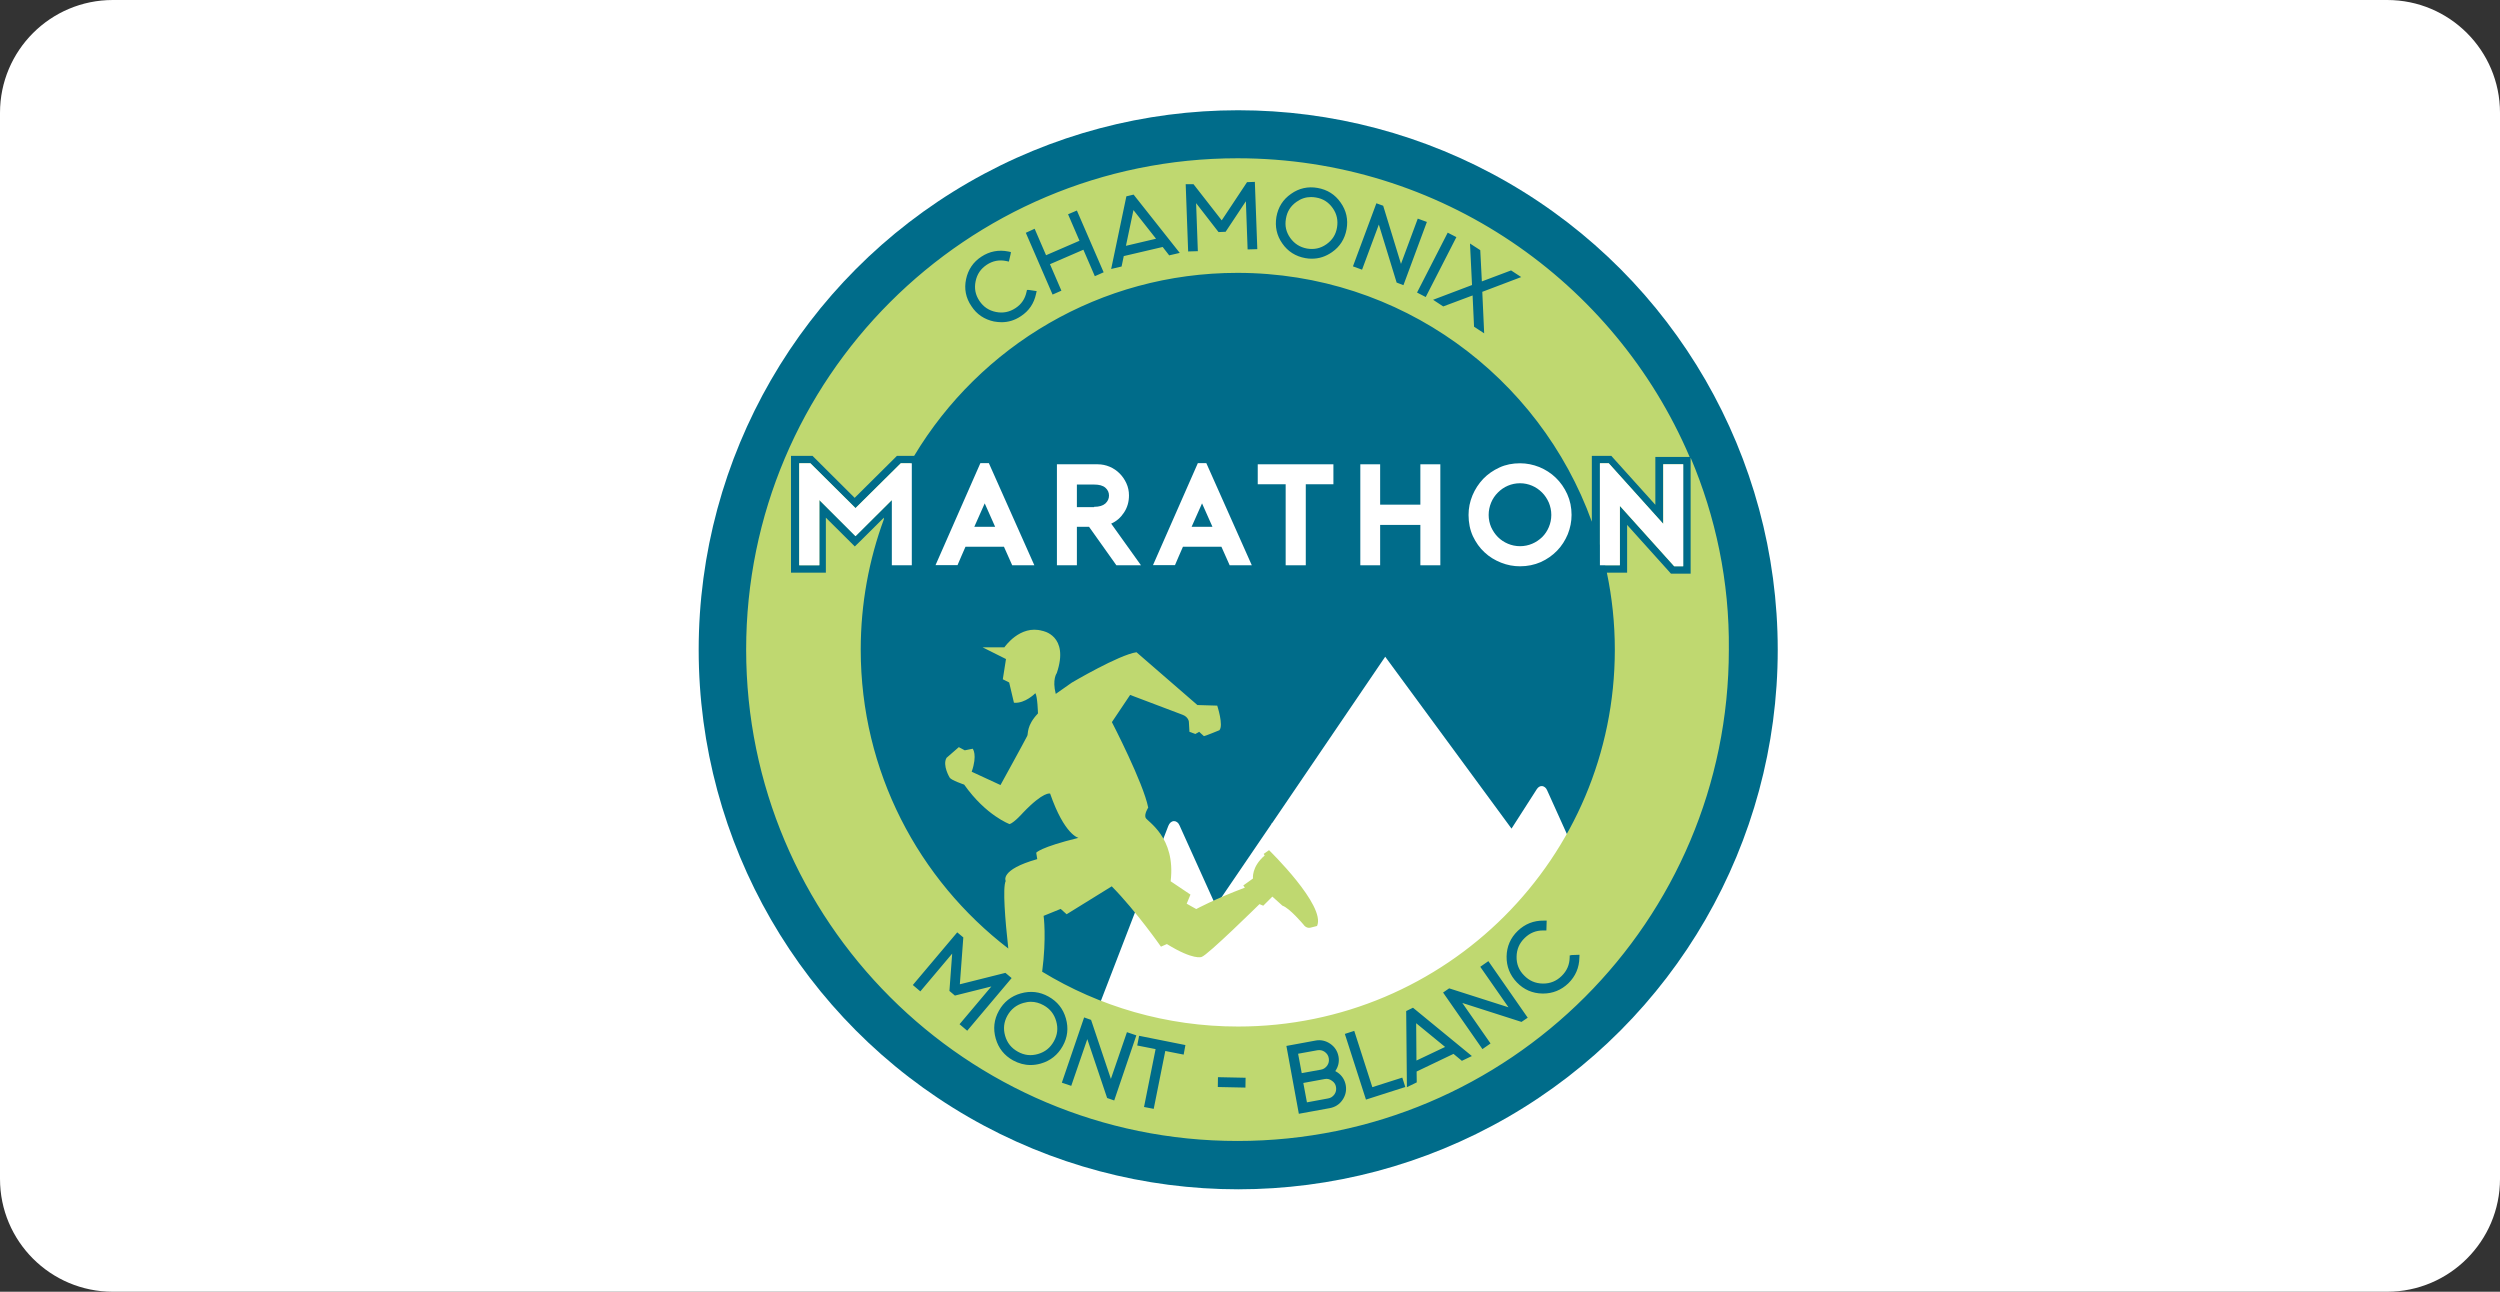
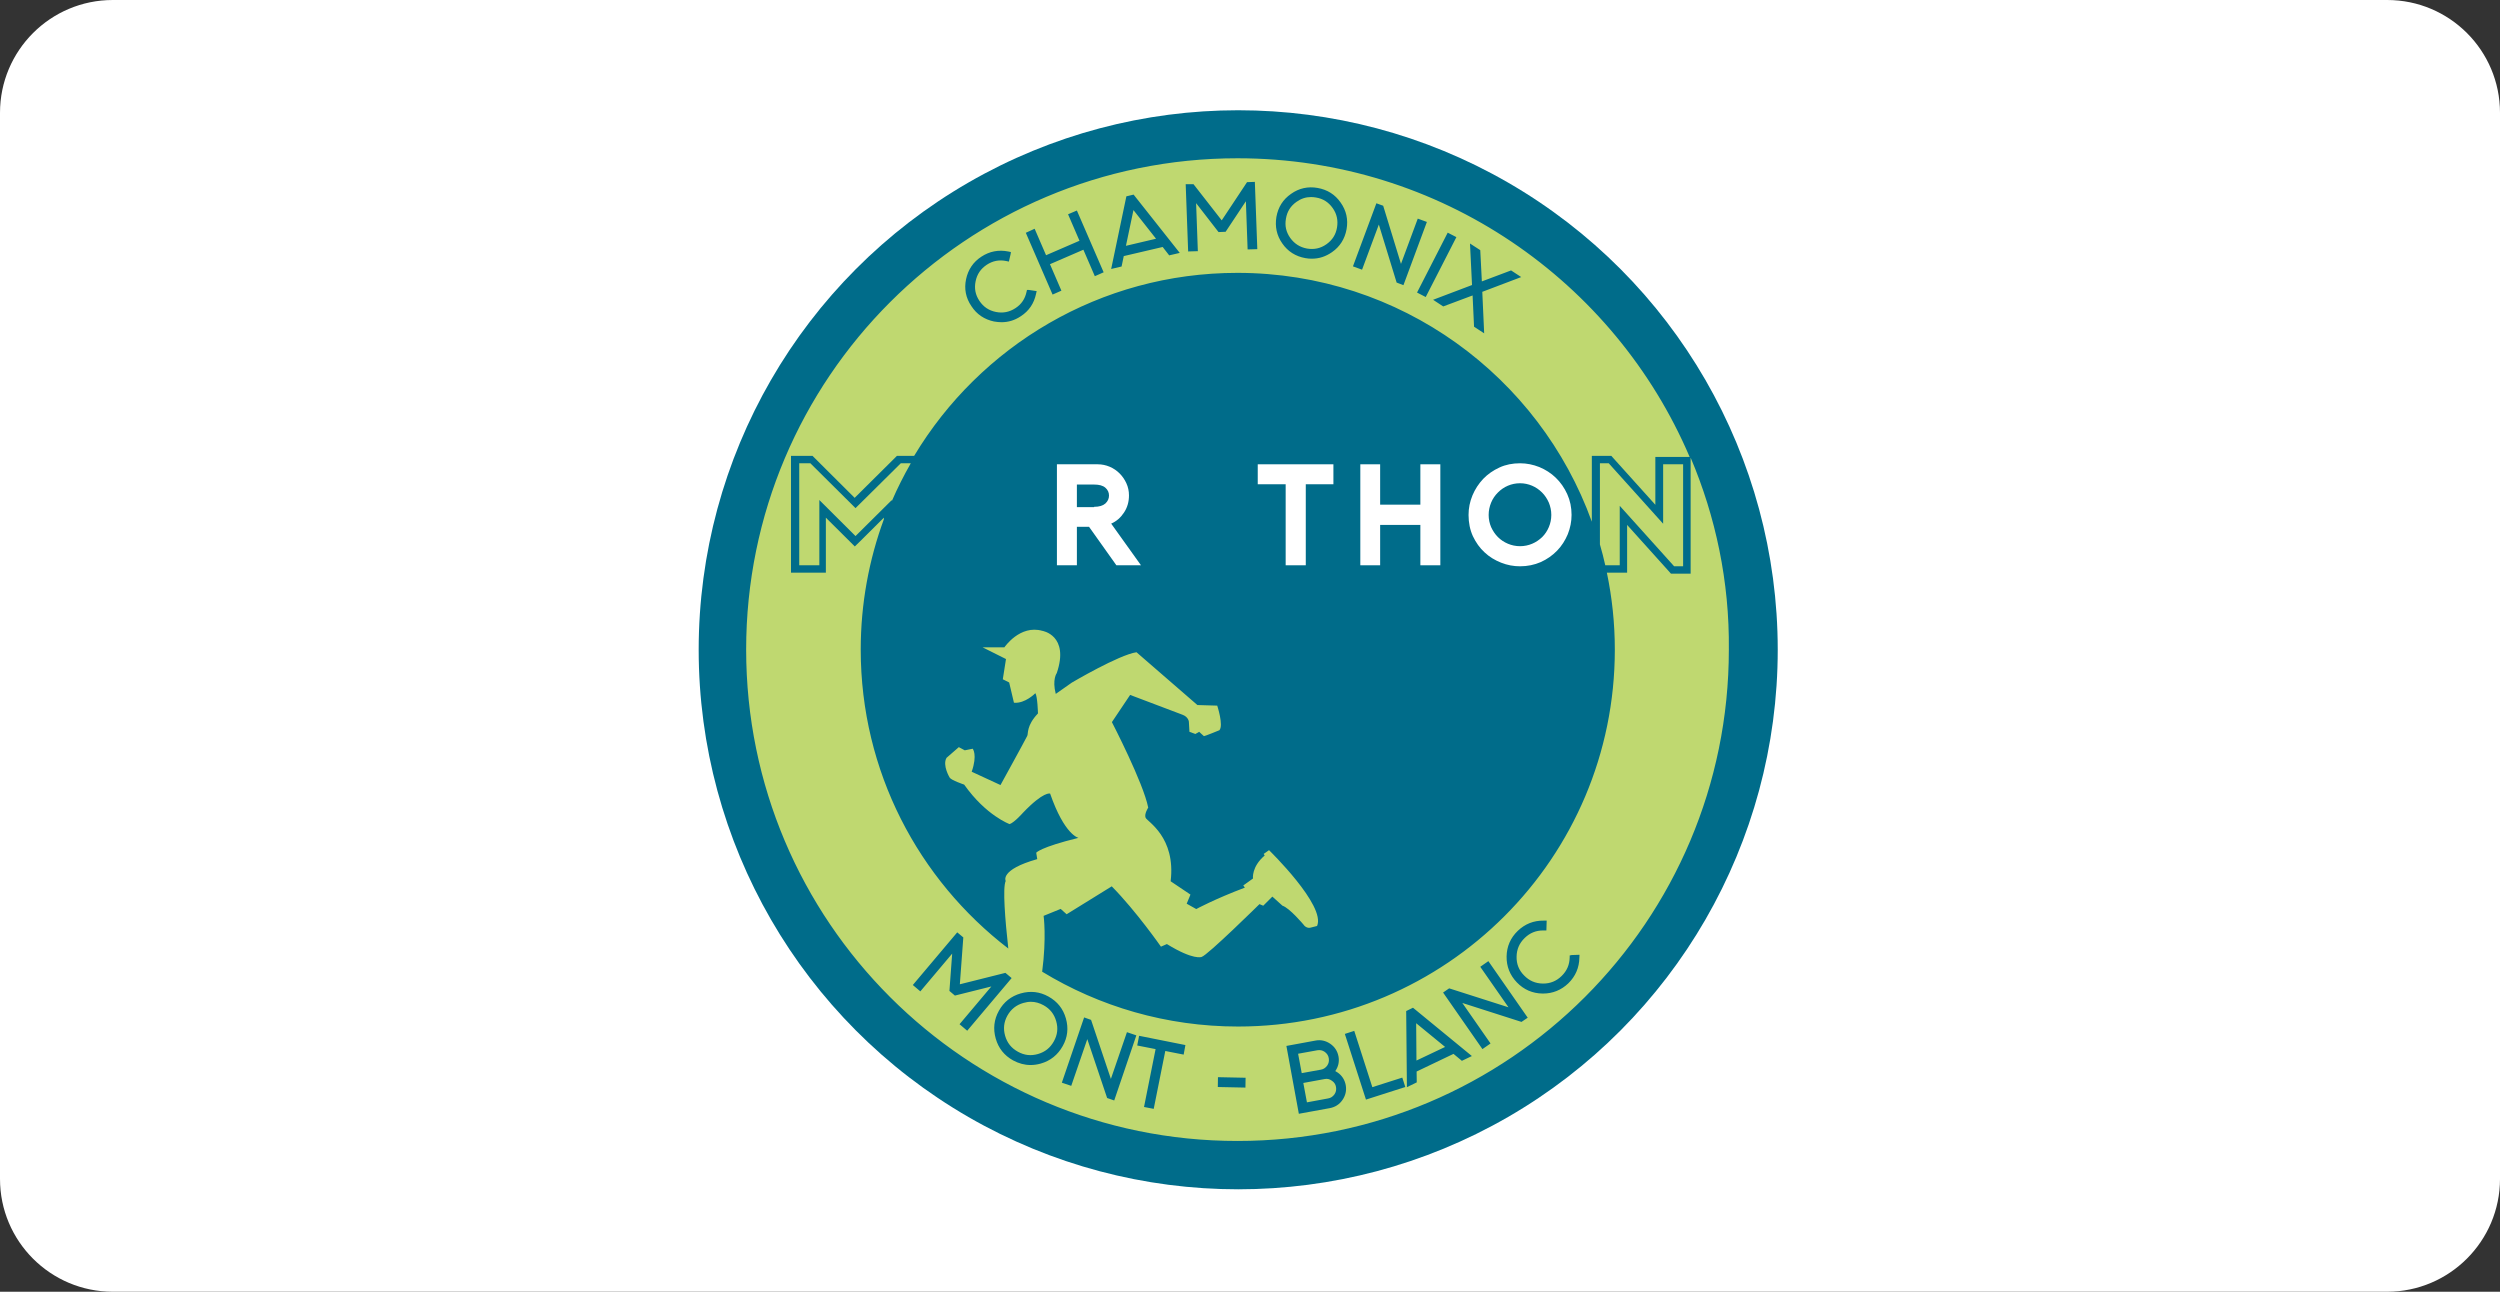
<svg xmlns="http://www.w3.org/2000/svg" version="1.1" id="Calque_1" x="0px" y="0px" viewBox="0 0 172.79 89.28" style="enable-background:new 0 0 172.79 89.28;" xml:space="preserve">
  <rect x="0" y="0" width="172.79" height="89.28" fill="#333333" stroke="none" />
  <style type="text/css">
	.st0{fill:#FFFFFF;}
	.st1{fill:#006C8A;}
	.st2{fill:#BFD870;}
</style>
  <path class="st0" d="M164.99,89.28H7.8c-4.31,0-7.8-3.49-7.8-7.8V7.8C0,3.49,3.49,0,7.8,0h157.19c4.31,0,7.8,3.49,7.8,7.8v73.68  C172.79,85.78,169.29,89.28,164.99,89.28z" />
  <g>
    <circle class="st1" cx="85.58" cy="44.91" r="37.29" />
    <g>
-       <path class="st0" d="M87.93,56.88l-0.02,0l-0.06,0.11l-3.82,5.61l-2.51-5.56c-0.08-0.19-0.23-0.29-0.39-0.29    c-0.16,0.01-0.3,0.13-0.38,0.33l-4.75,12.33c2.96,1.16,6.19,1.79,9.57,1.79c9.79,0,18.32-5.35,22.85-13.28l-1.49-3.3    c-0.07-0.17-0.2-0.27-0.34-0.29c-0.14-0.01-0.27,0.06-0.37,0.21l-1.75,2.73l-8.73-11.88L87.93,56.88z" />
      <path class="st2" d="M114.96,36.21l-3.77-4.19h-0.61v5.61c0.14,0.47,0.26,0.95,0.37,1.44h1v-4.11l3.76,4.18h0.62v-7.05h-1.38    V36.21z M72.13,69.48c-0.29-0.16-0.58-0.24-0.88-0.24c-0.17,0-0.34,0.03-0.52,0.08c-0.49,0.14-0.85,0.43-1.1,0.87    c-0.25,0.45-0.3,0.91-0.16,1.4c0.14,0.49,0.43,0.85,0.88,1.1c0.45,0.25,0.9,0.3,1.39,0.16c0.49-0.14,0.85-0.43,1.1-0.88    c0.25-0.45,0.3-0.9,0.16-1.39C72.86,70.09,72.58,69.73,72.13,69.48z M62.95,32.02h-0.69l-3.13,3.1l-3.12-3.1h-0.77v7.05h1.39    v-4.51l2.5,2.49l2.51-2.49v0.07C62.03,33.73,62.47,32.86,62.95,32.02z M78.34,14.52l-0.52,2.47l2.08-0.49L78.34,14.52z     M99.88,72.36l-2-1.64l0.02,2.58L99.88,72.36z M90.34,17.18c0.49,0.08,0.93-0.01,1.34-0.3c0.41-0.29,0.65-0.67,0.73-1.16    c0.08-0.49-0.01-0.93-0.3-1.34c-0.29-0.41-0.67-0.65-1.16-0.73c-0.12-0.02-0.23-0.03-0.34-0.03c-0.36,0-0.69,0.11-1,0.33    c-0.41,0.29-0.65,0.67-0.73,1.16c-0.09,0.5,0.01,0.93,0.3,1.34C89.47,16.85,89.85,17.09,90.34,17.18z M91.55,74.58l-1.47,0.27    l0.25,1.34l1.46-0.27c0.19-0.03,0.33-0.13,0.44-0.28c0.11-0.16,0.14-0.32,0.11-0.51c-0.03-0.19-0.13-0.33-0.28-0.43    C91.9,74.58,91.73,74.54,91.55,74.58z M116.85,31.63v0.46v7.05v0.51h-0.51h-0.62h-0.23l-0.15-0.17l-2.88-3.2v2.79v0.51h-0.51    h-0.89c0.36,1.72,0.55,3.5,0.55,5.33c0,14.38-11.66,26.04-26.04,26.04c-4.96,0-9.6-1.39-13.54-3.79c0.31-2.37,0.1-3.86,0.1-3.86    l1.18-0.48l0.41,0.37l3.12-1.93c1.7,1.73,3.4,4.17,3.4,4.17l0.41-0.18c1.85,1.14,2.4,0.89,2.4,0.89c0.41-0.11,4-3.65,4-3.65    l0.26,0.11l0.63-0.63l0.7,0.63c0.48,0.15,1.44,1.29,1.44,1.29c0.22,0.33,0.52,0.22,0.52,0.22L91.03,64    c0.63-1.4-3.32-5.24-3.32-5.24l-0.37,0.26l0.07,0.11c-0.92,0.78-0.81,1.59-0.81,1.59l-0.67,0.48l0.11,0.15    c-2.07,0.78-3.36,1.48-3.36,1.48l-0.66-0.37l0.26-0.63l-1.37-0.92c0.37-3.06-1.62-4.13-1.73-4.39c-0.11-0.26,0.18-0.7,0.18-0.7    c-0.33-1.7-2.51-5.91-2.51-5.91l1.26-1.88l3.62,1.37c0.41,0.15,0.44,0.48,0.44,0.48l0.04,0.7l0.41,0.15l0.26-0.15l0.33,0.3    c0.07,0,1.07-0.41,1.07-0.41c0.3-0.33-0.15-1.7-0.15-1.7l-1.37-0.04l-4.21-3.65c-1.22,0.18-4.47,2.1-4.47,2.1l-1.11,0.78    c-0.26-1,0.07-1.44,0.07-1.44c0.89-2.62-1-2.92-1-2.92c-1.55-0.44-2.62,1.14-2.62,1.14h-1.51l1.62,0.81l-0.22,1.4l0.44,0.22    l0.33,1.4c0.78,0.07,1.48-0.66,1.48-0.66c0.15,0.22,0.18,1.4,0.18,1.4c-0.81,0.85-0.66,1.4-0.74,1.55    c-0.16,0.33-1.85,3.4-1.85,3.4l-1.99-0.92c0.41-1.18,0.07-1.59,0.07-1.59l-0.55,0.11l-0.41-0.22l-0.85,0.74    c-0.3,0.52,0.22,1.37,0.22,1.37c0.11,0.18,1,0.48,1,0.48c1.51,2.14,3.14,2.73,3.14,2.73c0.33-0.11,0.92-0.78,0.92-0.78    c1.44-1.51,1.88-1.33,1.88-1.33c1,2.88,1.96,3.06,1.96,3.06c-2.69,0.66-2.92,1.03-2.92,1.03l0.07,0.44    c-2.62,0.74-2.18,1.51-2.18,1.51c-0.22,0.45-0.04,2.68,0.18,4.67c-6.2-4.76-10.2-12.24-10.2-20.66c0-3.17,0.57-6.21,1.6-9.01    v-0.11l-1.65,1.64l-0.36,0.35l-0.36-0.36l-1.64-1.63v3.29v0.51h-0.51h-1.39h-0.51v-0.51v-7.05v-0.51h0.51h0.77h0.21l0.15,0.15    l2.76,2.75l2.77-2.75l0.15-0.15h0.21h0.76h0.22c4.55-7.58,12.85-12.65,22.34-12.65c11.28,0,20.88,7.17,24.5,17.2v-4.04v-0.51h0.51    h0.61h0.23l0.15,0.17l2.89,3.21v-2.8v-0.51h0.51h1.38h0.48c-5.18-12.13-17.22-20.64-31.25-20.64c-18.76,0-33.96,15.21-33.96,33.96    c0,18.76,15.21,33.96,33.96,33.96c18.76,0,33.96-15.21,33.96-33.96C119.54,40.2,118.58,35.71,116.85,31.63z M102.31,17.29    l0.11,2.16l2.02-0.76l0.7,0.46l-2.69,1.02l0.13,2.87l-0.7-0.46l-0.1-2.16l-2.03,0.76l-0.7-0.46l2.69-1.02l-0.14-2.87L102.31,17.29    z M100.66,16.39l-2.12,4.14l-0.6-0.31l2.12-4.14L100.66,16.39z M95.13,14.05l0.47,0.17l1.23,4.02l1.16-3.13l0.63,0.23L97,19.71    l-0.47-0.18l-1.23-4.01l-1.16,3.12l-0.63-0.23L95.13,14.05z M88.22,14.99c0.12-0.67,0.45-1.2,1.01-1.59    c0.55-0.39,1.17-0.53,1.84-0.41c0.67,0.12,1.2,0.45,1.59,1.01c0.39,0.55,0.53,1.17,0.41,1.84c-0.12,0.67-0.46,1.21-1.01,1.59    c-0.43,0.3-0.89,0.45-1.39,0.45c-0.15,0-0.29-0.01-0.45-0.04c-0.67-0.12-1.21-0.46-1.59-1.01C88.24,16.28,88.11,15.66,88.22,14.99    z M82.49,12.73l1.95,2.5l1.75-2.64l0.54-0.02l0.17,4.65l-0.67,0.02l-0.12-3.33l-1.4,2.11l-0.49,0.02l-1.55-2l0.12,3.32l-0.67,0.02    l-0.17-4.65L82.49,12.73z M77.85,13.57l0.5-0.12l3.19,4.03l-0.73,0.17l-0.45-0.58l-2.69,0.63l-0.15,0.72l-0.72,0.17L77.85,13.57z     M71.51,15.81l0.79,1.83l2.31-1l-0.79-1.83l0.61-0.26l1.85,4.27l-0.61,0.27l-0.79-1.83l-2.31,1l0.79,1.83l-0.61,0.27l-1.85-4.27    L71.51,15.81z M66.77,19.3c0.14-0.66,0.49-1.19,1.06-1.56c0.56-0.37,1.19-0.49,1.85-0.36l0.19,0.04l-0.02,0.14l-0.12,0.52    l-0.19-0.04c-0.49-0.1-0.93-0.01-1.34,0.26c-0.42,0.28-0.67,0.65-0.77,1.14c-0.1,0.49-0.02,0.93,0.26,1.35    c0.28,0.42,0.65,0.67,1.14,0.77c0.48,0.1,0.94,0.01,1.35-0.26c0.42-0.27,0.67-0.65,0.77-1.13l0.03-0.13l0.13,0l0.54,0.08    l-0.04,0.18c-0.14,0.67-0.49,1.19-1.06,1.56c-0.42,0.28-0.86,0.41-1.33,0.41c-0.17,0-0.34-0.02-0.52-0.05    c-0.66-0.14-1.19-0.49-1.56-1.06C66.75,20.59,66.63,19.96,66.77,19.3z M66.32,70.79l2.2-2.61L66,68.81l-0.38-0.32l0.19-2.58    l-2.2,2.61l-0.52-0.44l3.07-3.64l0.42,0.35l-0.24,3.24l3.15-0.79l0.43,0.36l-3.07,3.64L66.32,70.79z M71.93,73.51    c-0.24,0.07-0.48,0.1-0.71,0.1c-0.41,0-0.81-0.11-1.2-0.32c-0.61-0.34-1.01-0.84-1.2-1.51c-0.19-0.67-0.12-1.31,0.22-1.92    c0.33-0.6,0.84-1.01,1.51-1.2c0.67-0.19,1.31-0.12,1.92,0.22c0.61,0.34,1.01,0.84,1.2,1.51c0.19,0.67,0.12,1.31-0.22,1.91    C73.11,72.91,72.6,73.32,71.93,73.51z M77.01,76.06l-0.49-0.17l-1.37-4.07l-1.11,3.23l-0.65-0.22l1.54-4.51l0.48,0.17l1.37,4.08    l1.11-3.23l0.65,0.22L77.01,76.06z M81.81,72.89l-1.27-0.25l-0.8,4l-0.67-0.13l0.8-4l-1.27-0.25l0.13-0.67l3.2,0.64L81.81,72.89z     M86.08,75.17l-1.91-0.04l0.01-0.68l1.91,0.04L86.08,75.17z M92.79,76.02c-0.21,0.31-0.51,0.5-0.88,0.57l-2.14,0.39l-0.86-4.69    l2.01-0.37c0.37-0.07,0.71,0.01,1.02,0.22c0.31,0.21,0.5,0.51,0.57,0.87c0.07,0.37-0.01,0.71-0.22,1.02    c0.05,0.03,0.1,0.06,0.15,0.09c0.31,0.21,0.5,0.51,0.57,0.87C93.08,75.37,93,75.71,92.79,76.02z M94.41,76l-1.46-4.54l0.65-0.21    l1.25,3.89l2.07-0.66l0.21,0.65L94.41,76z M101.04,73.32l-0.58-0.48l-2.55,1.22l0.01,0.75l-0.68,0.33l-0.05-5.26l0.47-0.23    l4.07,3.34L101.04,73.32z M105.16,70.63l-4.09-1.31l1.95,2.8l-0.56,0.39l-2.72-3.91l0.42-0.29l4.1,1.31l-1.95-2.8l0.56-0.39    l2.72,3.91L105.16,70.63z M109.16,66.19c-0.01,0.69-0.27,1.29-0.76,1.77c-0.49,0.47-1.08,0.71-1.75,0.71c-0.01,0-0.03,0-0.04,0    c-0.69-0.01-1.29-0.27-1.77-0.77c-0.48-0.5-0.72-1.1-0.71-1.79c0.01-0.69,0.27-1.29,0.77-1.77c0.5-0.48,1.1-0.72,1.79-0.71l0.21,0    l-0.02,0.68l-0.2,0c-0.01,0-0.02,0-0.03,0c-0.5,0-0.91,0.17-1.27,0.52c-0.37,0.36-0.55,0.78-0.56,1.29    c-0.01,0.51,0.16,0.94,0.52,1.3c0.36,0.37,0.78,0.55,1.29,0.56c0.01,0,0.02,0,0.03,0c0.49,0,0.91-0.17,1.27-0.52    c0.37-0.36,0.55-0.78,0.56-1.29l0-0.13l0.13-0.03l0.55-0.02L109.16,66.19z M91.73,73.65c0.11-0.16,0.14-0.32,0.11-0.51    c-0.03-0.19-0.13-0.33-0.28-0.44c-0.16-0.11-0.32-0.14-0.51-0.11l-1.33,0.24l0.25,1.34l1.33-0.24    C91.48,73.9,91.62,73.8,91.73,73.65z" />
-       <path class="st0" d="M68.35,32.02l3.14,7.05h-1.53l-0.57-1.28h-2.66c-0.09,0.2-0.18,0.41-0.28,0.64c-0.1,0.23-0.19,0.44-0.27,0.63    h-1.52l3.1-7.05H68.35z M68.78,36.41l-0.72-1.62l-0.72,1.62H68.78z" />
      <path class="st0" d="M78.86,39.07h-1.7l-1.89-2.66h-0.84v2.66h-1.38v-6.98h2.82c0.29,0,0.57,0.06,0.83,0.17    c0.26,0.11,0.49,0.27,0.68,0.46c0.2,0.2,0.35,0.42,0.47,0.68c0.12,0.26,0.18,0.54,0.18,0.84c0,0.44-0.11,0.83-0.34,1.18    c-0.23,0.35-0.52,0.61-0.89,0.77L78.86,39.07z M75.62,35.03c0.35,0,0.61-0.08,0.78-0.23c0.17-0.16,0.25-0.34,0.25-0.55    c0-0.21-0.08-0.39-0.25-0.54c-0.17-0.15-0.43-0.22-0.78-0.22h-1.19v1.56H75.62z" />
-       <path class="st0" d="M83.38,32.02l3.14,7.05h-1.53l-0.57-1.28h-2.66c-0.09,0.2-0.18,0.41-0.28,0.64c-0.1,0.23-0.19,0.44-0.27,0.63    h-1.52l3.1-7.05H83.38z M83.8,36.41l-0.72-1.62l-0.72,1.62H83.8z" />
      <polygon class="st0" points="92.16,33.47 90.25,33.47 90.25,39.07 88.86,39.07 88.86,33.47 86.93,33.47 86.93,32.09 92.16,32.09       " />
      <polygon class="st0" points="99.55,32.09 99.55,39.07 98.17,39.07 98.17,36.28 95.39,36.28 95.39,39.07 94.02,39.07 94.02,32.09     95.39,32.09 95.39,34.88 98.17,34.88 98.17,32.09   " />
      <path class="st0" d="M105.06,39.14c-0.45,0-0.88-0.08-1.31-0.25c-0.43-0.17-0.81-0.4-1.14-0.71c-0.34-0.31-0.6-0.68-0.81-1.12    c-0.2-0.44-0.3-0.93-0.3-1.47c0-0.47,0.09-0.91,0.27-1.35c0.18-0.43,0.43-0.81,0.74-1.14c0.32-0.33,0.69-0.59,1.13-0.79    c0.43-0.2,0.91-0.29,1.42-0.29c0.46,0,0.9,0.09,1.33,0.26c0.43,0.18,0.81,0.42,1.14,0.74c0.33,0.32,0.59,0.69,0.79,1.13    c0.2,0.44,0.3,0.92,0.3,1.44c0,0.46-0.09,0.9-0.26,1.33c-0.18,0.43-0.42,0.81-0.74,1.14c-0.32,0.33-0.69,0.59-1.13,0.79    C106.05,39.04,105.58,39.14,105.06,39.14 M105.06,33.4c-0.3,0-0.58,0.06-0.84,0.17c-0.26,0.11-0.49,0.27-0.69,0.47    c-0.2,0.2-0.36,0.43-0.47,0.7c-0.11,0.27-0.17,0.55-0.17,0.85c0,0.3,0.06,0.58,0.17,0.84c0.12,0.26,0.27,0.49,0.47,0.69    c0.2,0.2,0.43,0.35,0.69,0.46c0.26,0.11,0.54,0.17,0.84,0.17c0.3,0,0.58-0.06,0.84-0.17c0.26-0.11,0.49-0.27,0.69-0.46    c0.2-0.2,0.35-0.43,0.46-0.69c0.11-0.26,0.17-0.54,0.17-0.84c0-0.3-0.06-0.58-0.17-0.85c-0.12-0.27-0.27-0.5-0.47-0.7    c-0.2-0.2-0.43-0.36-0.69-0.47C105.63,33.46,105.35,33.4,105.06,33.4" />
-       <polygon class="st0" points="63.02,39.07 63.02,32.02 62.26,32.02 59.13,35.12 56.01,32.02 55.24,32.02 55.24,39.07 56.63,39.07     56.63,34.56 59.13,37.06 61.64,34.56 61.64,39.07   " />
-       <polygon class="st0" points="111.19,32.02 110.58,32.02 110.58,39.07 111.96,39.07 111.96,34.96 115.72,39.14 116.34,39.14     116.34,32.09 114.96,32.09 114.96,36.21   " />
    </g>
  </g>
</svg>